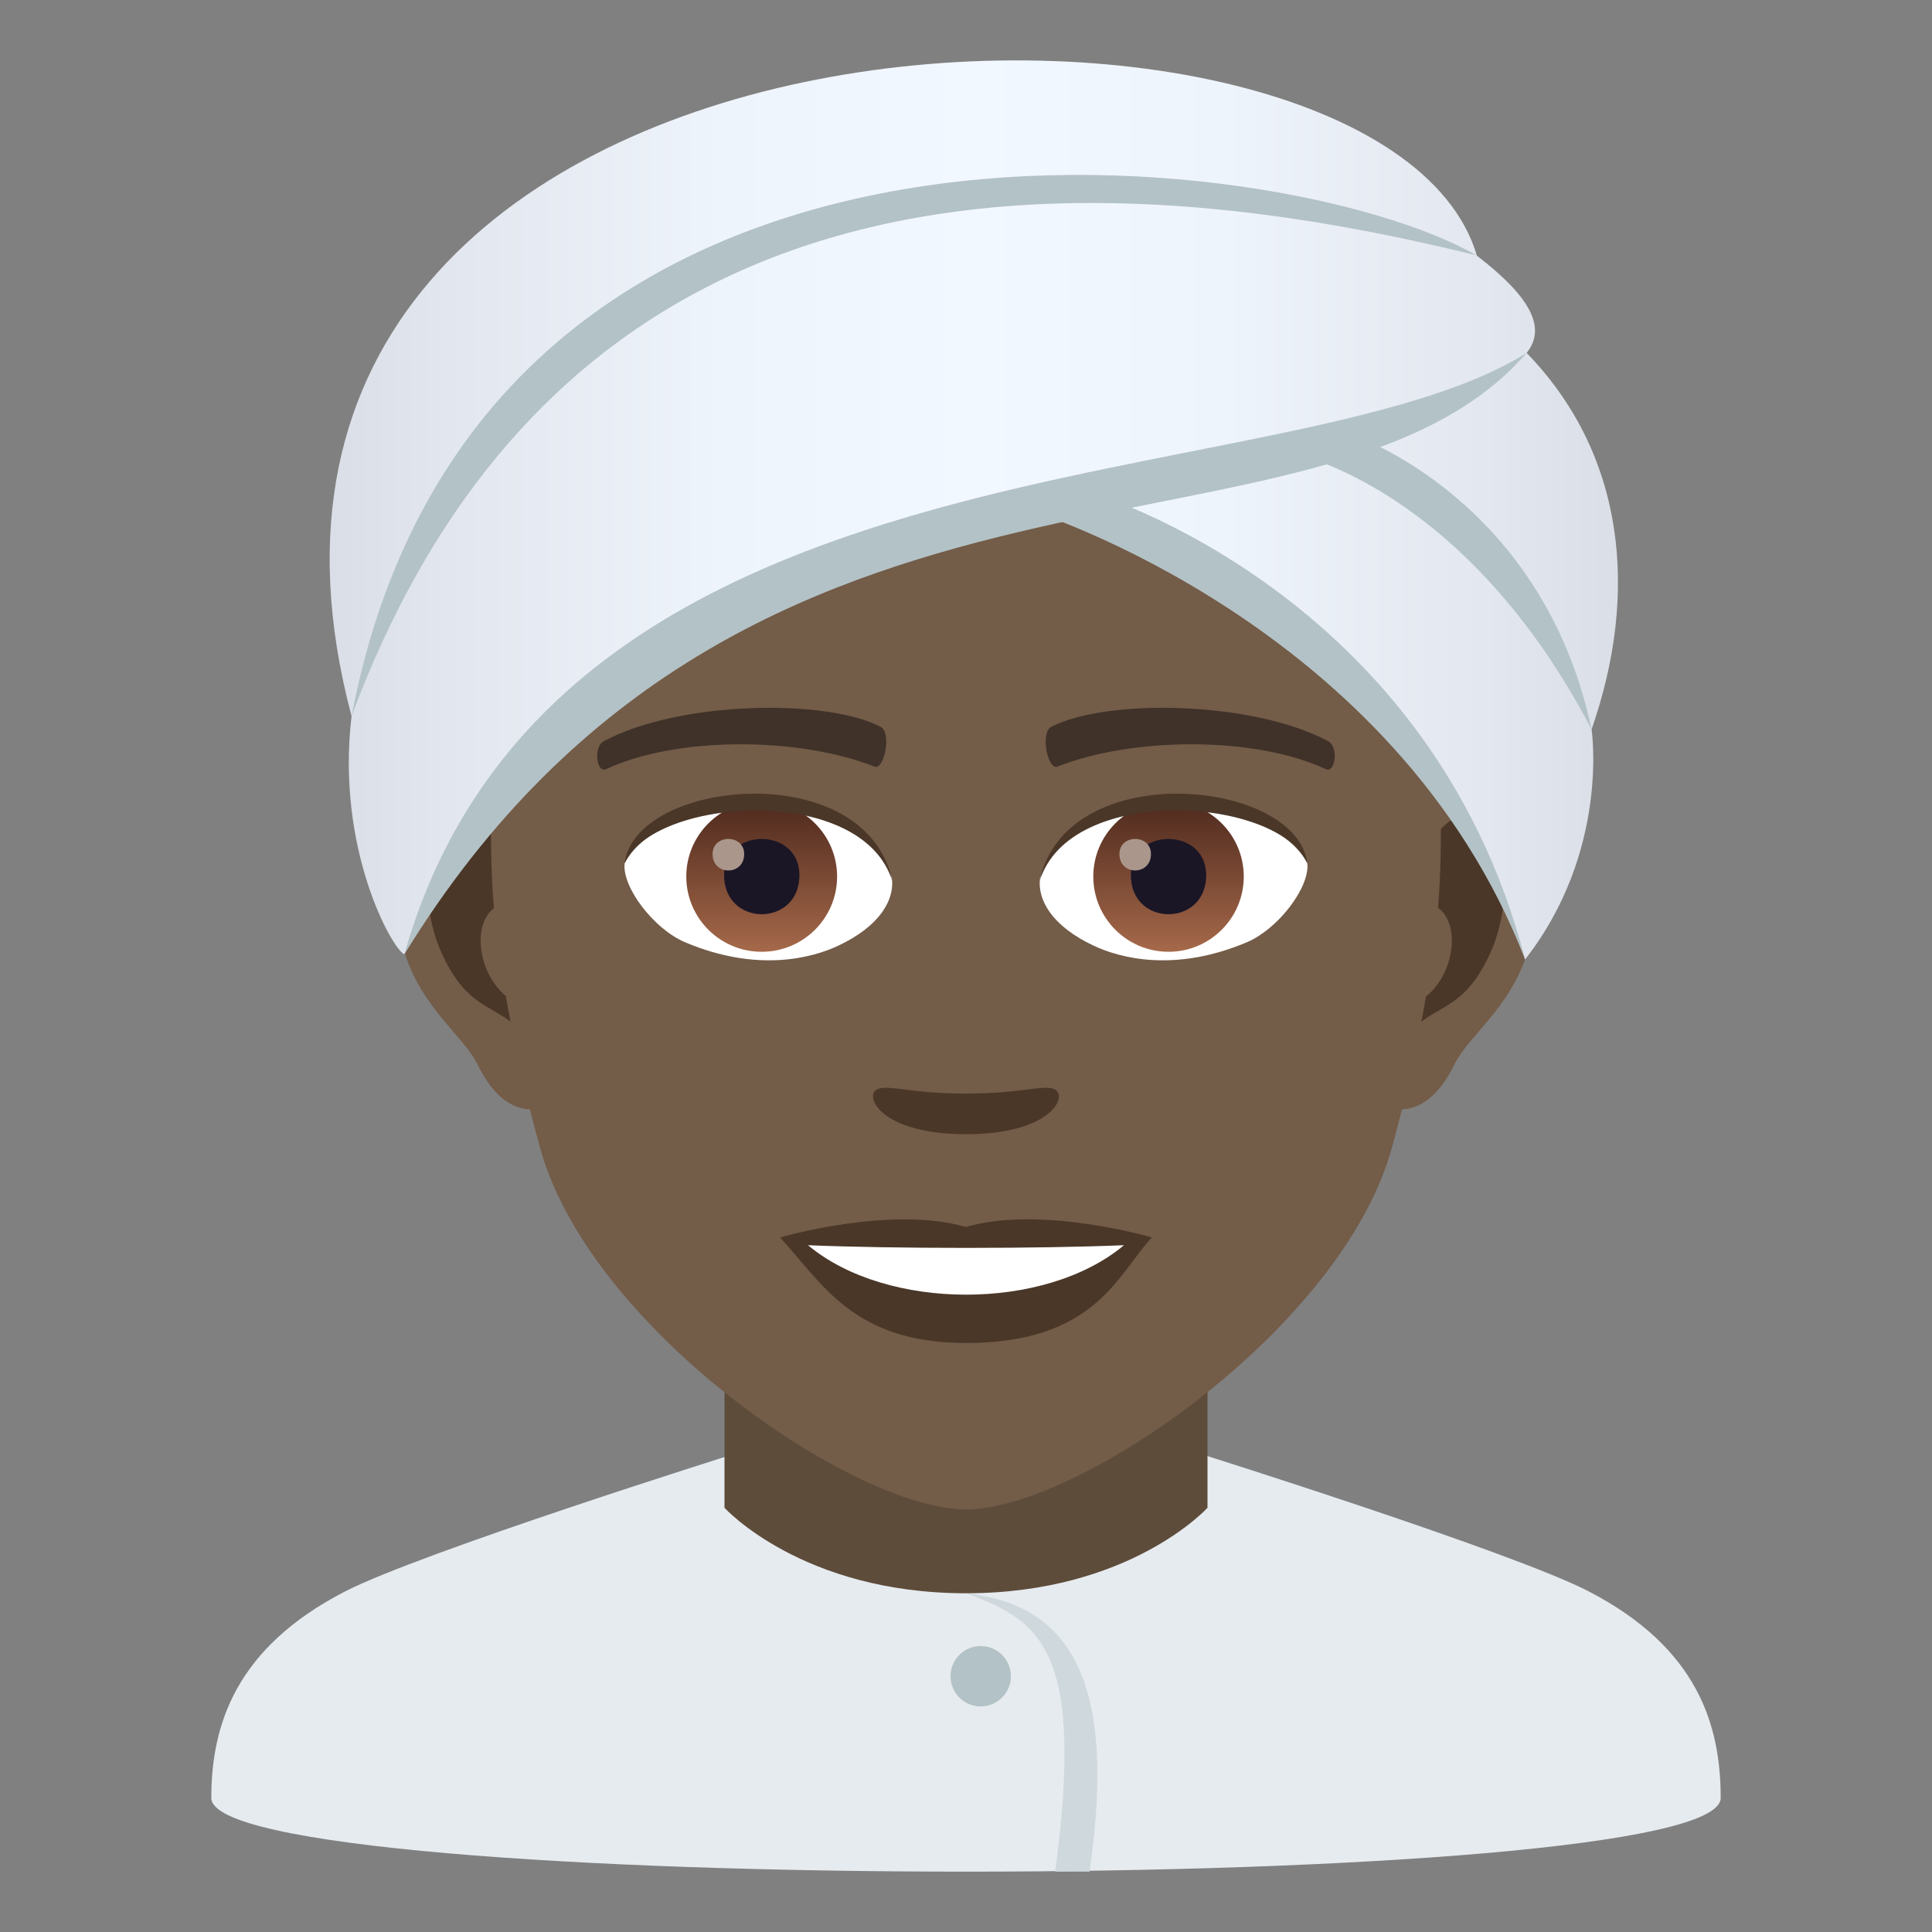
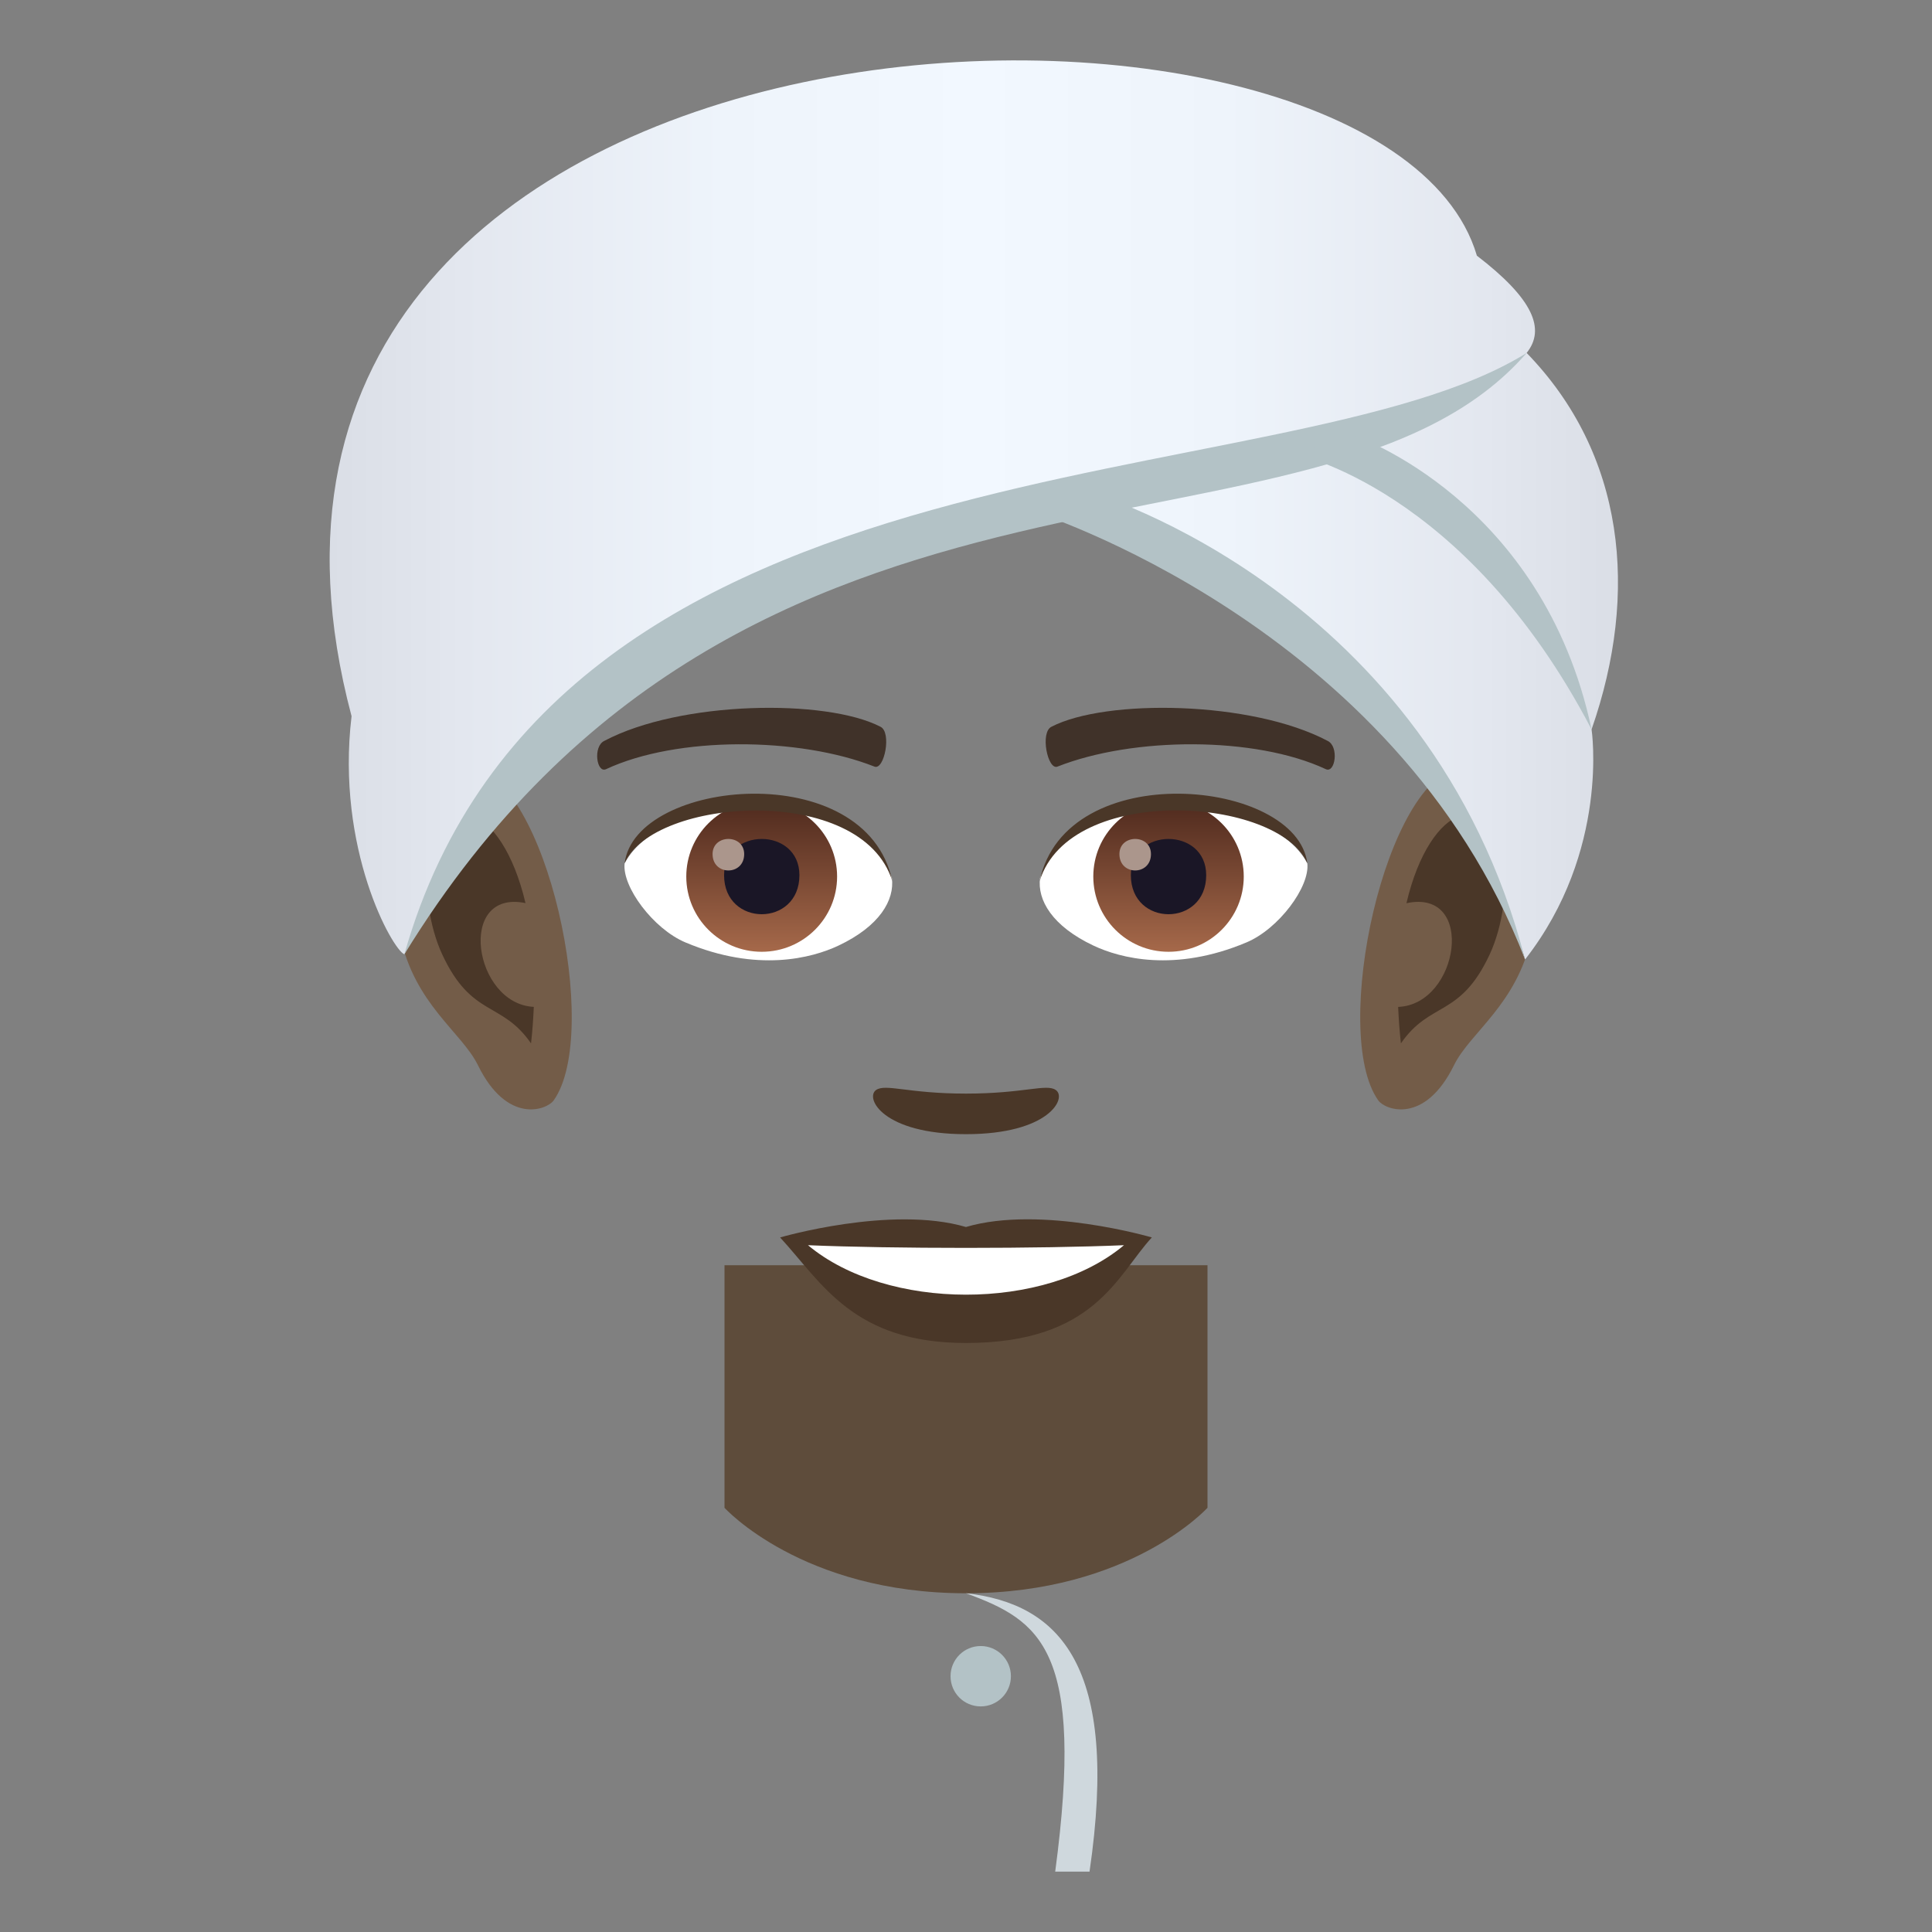
<svg xmlns="http://www.w3.org/2000/svg" xmlns:ns1="http://ns.adobe.com/AdobeSVGViewerExtensions/3.0/" version="1.1" id="Layer_1" x="0px" y="0px" width="64px" height="64px" viewBox="0 0 64 64" enable-background="new 0 0 64 64" xml:space="preserve">
  <rect x="0" y="0" width="64" height="64" fill="#808080" stroke="none" />
-   <path fill="#E6EBEF" d="M11.432,52.718c2.502-1.288,12.854-4.543,12.854-4.543l15.407-0.037c0,0,10.445,3.284,12.932,4.577  C56.24,54.588,57,57.144,57,59.56c0,3.254-50,3.254-50,0C7,57.141,7.807,54.584,11.432,52.718z" />
  <path fill="#5E4C3B" d="M24,49.947c0,0,2.566,2.832,8,2.832s8-2.832,8-2.832v-8.035H24V49.947z" />
  <path fill="#CFD8DD" d="M32,52.779c2.471,0.908,3.938,1.859,2.955,9.221h1.137C37.094,55.17,35.096,53.125,32,52.779z" />
  <path fill="#B3C2C6" d="M32.488,54.527c0.551,0,1,0.447,1,1s-0.449,1-1,1c-0.555,0-1-0.447-1-1S31.934,54.527,32.488,54.527" />
  <path id="Path_166_" fill="#735C48" d="M48.441,25.392c-2.547,0.309-4.383,8.817-2.783,11.062c0.225,0.314,1.535,0.813,2.508-1.168  c0.539-1.097,2.094-2.013,2.574-4.277C51.357,28.11,50.975,25.085,48.441,25.392z" />
  <path id="Path_165_" fill="#735C48" d="M15.557,25.392c2.547,0.309,4.385,8.817,2.783,11.062c-0.225,0.314-1.537,0.813-2.508-1.168  c-0.539-1.097-2.094-2.013-2.574-4.277C12.641,28.11,13.025,25.085,15.557,25.392z" />
  <path id="Path_156_" fill="#4A3728" d="M48.371,27.024c-0.664,0.208-1.389,1.219-1.781,2.896c2.322-0.498,1.742,3.362-0.275,3.435  c0.018,0.388,0.045,0.788,0.092,1.208c0.973-1.41,1.959-0.844,2.938-2.941C50.225,29.732,50.016,26.508,48.371,27.024z" />
  <path id="Path_155_" fill="#4A3728" d="M17.408,29.916c-0.395-1.674-1.117-2.685-1.781-2.892c-1.645-0.516-1.855,2.708-0.975,4.599  c0.979,2.097,1.967,1.531,2.939,2.941c0.049-0.422,0.074-0.821,0.092-1.21C15.686,33.259,15.115,29.446,17.408,29.916z" />
-   <path fill="#735C48" d="M31.998,9.035C20.969,9.035,15.656,18,16.32,29.528c0.137,2.317,0.783,5.661,1.58,8.525  c1.654,5.953,10.381,11.948,14.098,11.948s12.443-5.995,14.1-11.948c0.797-2.864,1.441-6.208,1.578-8.525  C48.34,18,43.029,9.035,31.998,9.035z" />
  <path id="Path_154_" fill="#403229" d="M43.98,24.543c-2.521-1.334-7.35-1.399-9.146-0.47c-0.387,0.179-0.131,1.443,0.193,1.323  c2.504-0.99,6.547-1.013,8.893,0.084C44.232,25.624,44.363,24.728,43.98,24.543z" />
  <path id="Path_148_" fill="#403229" d="M20.018,24.543c2.521-1.334,7.346-1.399,9.146-0.47c0.383,0.179,0.131,1.443-0.193,1.323  c-2.51-0.99-6.547-1.013-8.895,0.084C19.764,25.624,19.635,24.728,20.018,24.543z" />
  <path id="Path_147_" fill="#4A3728" d="M34.975,36.108c-0.314-0.219-1.053,0.119-2.977,0.119c-1.92,0-2.66-0.338-2.977-0.119  c-0.375,0.266,0.225,1.463,2.977,1.463C34.752,37.571,35.354,36.374,34.975,36.108z" />
  <path id="Path_146_" fill="#4A3728" d="M31.998,40.646c-2.48-0.728-6.156,0.346-6.156,0.346c1.4,1.522,2.426,3.496,6.156,3.496  c4.273,0,5.002-2.241,6.158-3.496C38.156,40.991,34.479,39.914,31.998,40.646z" />
  <path id="Path_145_" fill="#FFFFFF" d="M26.766,41.249c2.602,2.178,7.852,2.192,10.467,0C34.461,41.367,29.557,41.368,26.766,41.249  z" />
  <path id="Path_144_" fill="#FFFFFF" d="M29.545,29.085c0.094,0.729-0.402,1.594-1.773,2.241c-0.873,0.411-2.684,0.896-5.066-0.107  c-1.066-0.448-2.107-1.849-2.014-2.622C21.982,26.167,28.336,25.811,29.545,29.085z" />
  <linearGradient id="Oval_1_" gradientUnits="userSpaceOnUse" x1="-424.582" y1="477.466" x2="-424.582" y2="478.225" gradientTransform="matrix(6.57 0 0 -6.57 2814.78 3168.528)">
    <stop offset="0" style="stop-color:#A6694A" />
    <stop offset="1" style="stop-color:#4F2A1E" />
    <ns1:midPointStop offset="0" style="stop-color:#A6694A" />
    <ns1:midPointStop offset="0.5" style="stop-color:#A6694A" />
    <ns1:midPointStop offset="1" style="stop-color:#4F2A1E" />
  </linearGradient>
  <ellipse id="Oval_17_" fill="url(#Oval_1_)" cx="25.232" cy="29.037" rx="2.498" ry="2.492" />
  <path id="Path_143_" fill="#1A1626" d="M23.986,28.991c0,1.725,2.496,1.725,2.496,0C26.482,27.391,23.986,27.391,23.986,28.991z" />
  <path id="Path_142_" fill="#AB968C" d="M23.605,28.293c0,0.723,1.047,0.723,1.047,0C24.652,27.624,23.605,27.624,23.605,28.293z" />
  <path id="Path_141_" fill="#4A3728" d="M29.557,29.182c-1.014-3.252-7.924-2.772-8.865-0.585  C21.039,25.796,28.693,25.057,29.557,29.182z" />
  <path id="Path_140_" fill="#FFFFFF" d="M34.453,29.085c-0.096,0.729,0.4,1.594,1.773,2.241c0.871,0.411,2.684,0.896,5.064-0.107  c1.07-0.448,2.109-1.849,2.016-2.622C42.018,26.167,35.66,25.811,34.453,29.085z" />
  <linearGradient id="Oval_2_" gradientUnits="userSpaceOnUse" x1="-425.23" y1="477.466" x2="-425.23" y2="478.225" gradientTransform="matrix(6.57 0 0 -6.57 2832.511 3168.528)">
    <stop offset="0" style="stop-color:#A6694A" />
    <stop offset="1" style="stop-color:#4F2A1E" />
    <ns1:midPointStop offset="0" style="stop-color:#A6694A" />
    <ns1:midPointStop offset="0.5" style="stop-color:#A6694A" />
    <ns1:midPointStop offset="1" style="stop-color:#4F2A1E" />
  </linearGradient>
  <circle id="Oval_16_" fill="url(#Oval_2_)" cx="38.709" cy="29.037" r="2.492" />
  <path id="Path_139_" fill="#1A1626" d="M37.461,28.991c0,1.725,2.496,1.725,2.496,0C39.957,27.391,37.461,27.391,37.461,28.991z" />
  <path id="Path_138_" fill="#AB968C" d="M37.082,28.293c0,0.723,1.045,0.723,1.045,0C38.127,27.624,37.082,27.624,37.082,28.293z" />
  <path id="Path_137_" fill="#4A3728" d="M34.441,29.182c1.012-3.251,7.92-2.785,8.865-0.585  C42.957,25.796,35.305,25.057,34.441,29.182z" />
  <linearGradient id="SVGID_1_" gradientUnits="userSpaceOnUse" x1="10.921" y1="16.892" x2="53.598" y2="16.892">
    <stop offset="0" style="stop-color:#DADEE6" />
    <stop offset="0.103" style="stop-color:#E3E7EF" />
    <stop offset="0.305" style="stop-color:#EEF4FB" />
    <stop offset="0.5" style="stop-color:#F2F8FF" />
    <stop offset="0.695" style="stop-color:#EEF4FB" />
    <stop offset="0.896" style="stop-color:#E3E7EF" />
    <stop offset="1" style="stop-color:#DADEE6" />
    <ns1:midPointStop offset="0" style="stop-color:#DADEE6" />
    <ns1:midPointStop offset="0.3" style="stop-color:#DADEE6" />
    <ns1:midPointStop offset="0.5" style="stop-color:#F2F8FF" />
    <ns1:midPointStop offset="0.7" style="stop-color:#F2F8FF" />
    <ns1:midPointStop offset="1" style="stop-color:#DADEE6" />
  </linearGradient>
  <path fill="url(#SVGID_1_)" d="M50.572,11.691c0.637-0.793,0.213-1.797-1.658-3.229c0.002,0,0.002,0.001,0.008,0.001  C45.734-2.292,5.031-1.168,11.646,23.725c-0.525,4.395,1.355,7.732,1.748,7.887c4.305-8.783,13.283-12.823,21.338-15.18  C47.166,19.75,50.52,31.784,50.52,31.784c2.814-3.6,2.203-7.627,2.203-7.621C54.309,19.619,53.822,15.038,50.572,11.691z" />
  <path fill="#B3C2C6" d="M13.395,31.612c5.008-17.685,29.188-14.924,37.178-19.921C43.721,19.572,24.818,13.017,13.395,31.612z" />
  <path fill="#B3C2C6" d="M52.723,24.163c-1.619-7.61-7.838-9.722-7.838-9.722l-1.998,0.597  C42.887,15.038,48.541,16.155,52.723,24.163z" />
  <path fill="#B3C2C6" d="M50.52,31.784c-3.148-12.194-14.363-15.463-14.363-15.463l-1.996,0.597  C34.16,16.917,46.223,20.659,50.52,31.784z" />
-   <path fill="#B3C2C6" d="M11.646,23.725C15.918,1.359,42.627,4.824,48.914,8.461C36.713,5.443,18.928,4.166,11.646,23.725z" />
</svg>